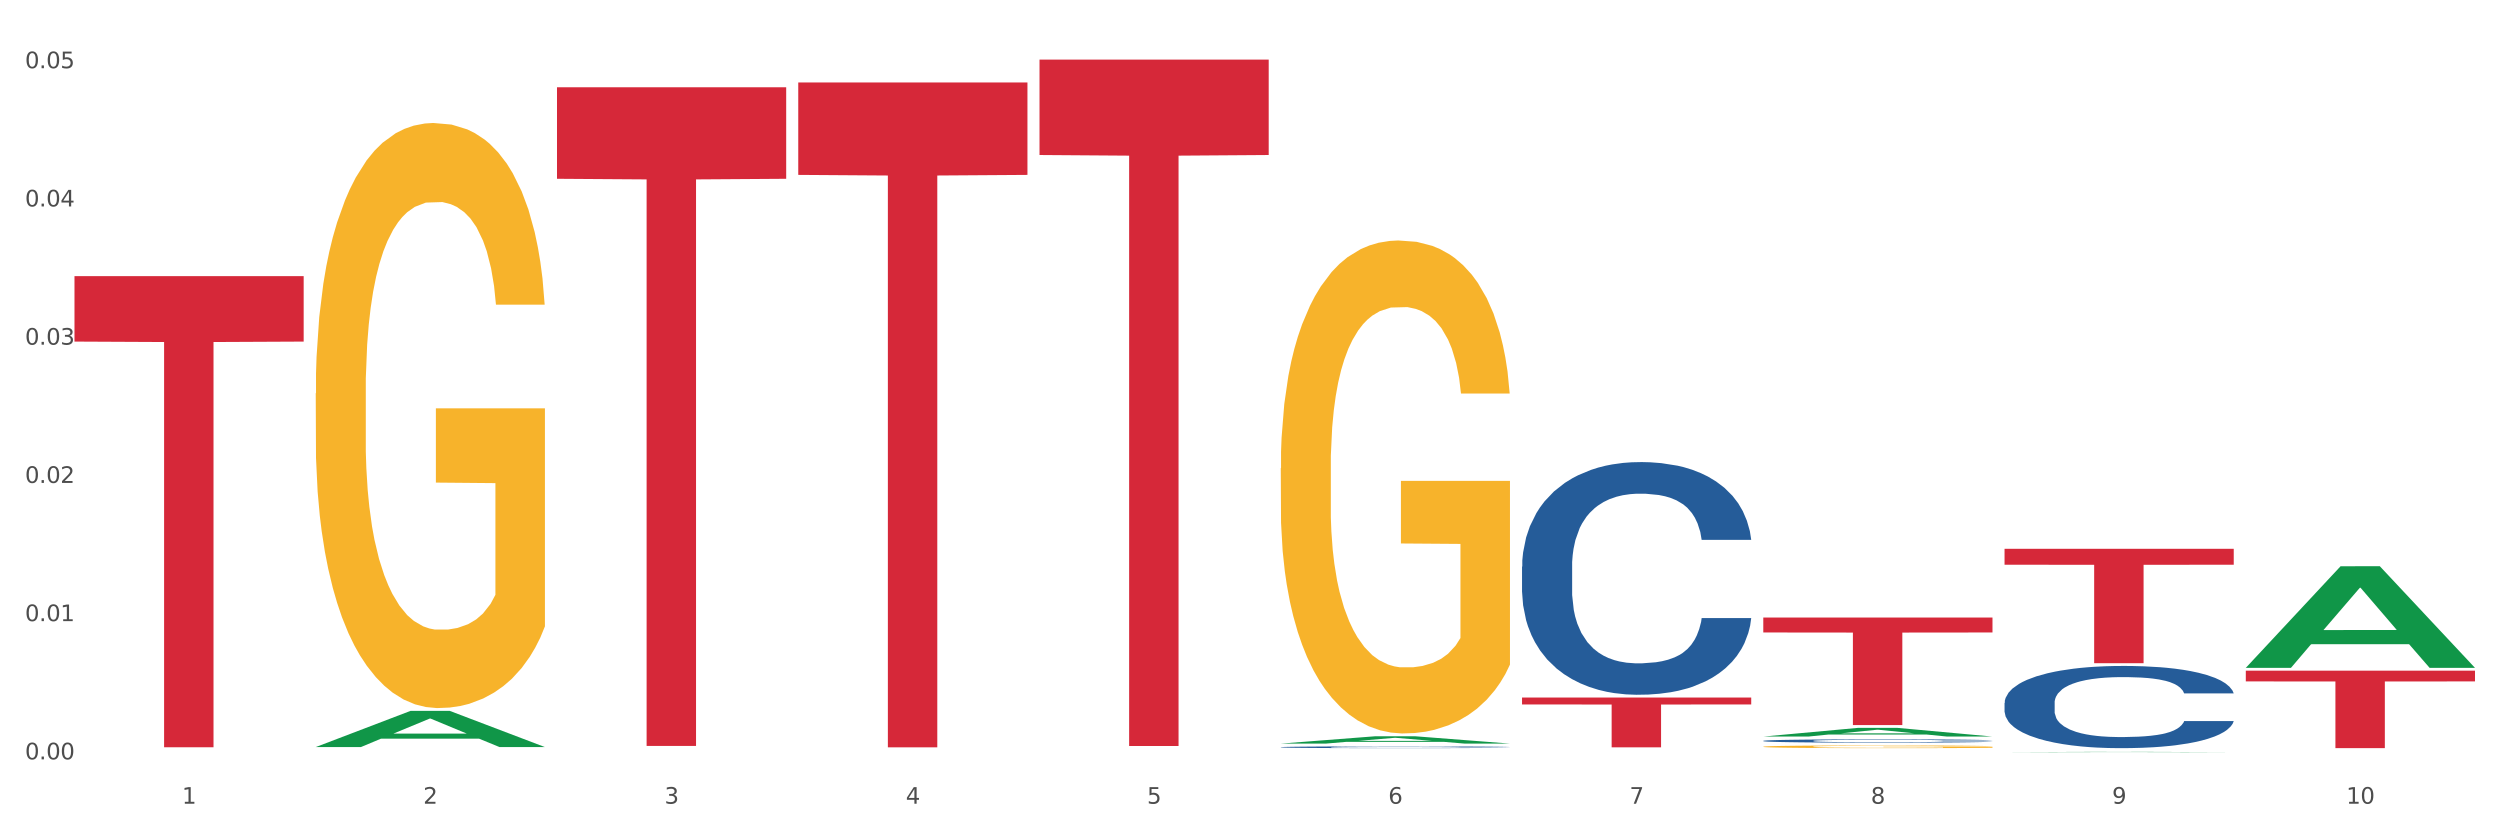
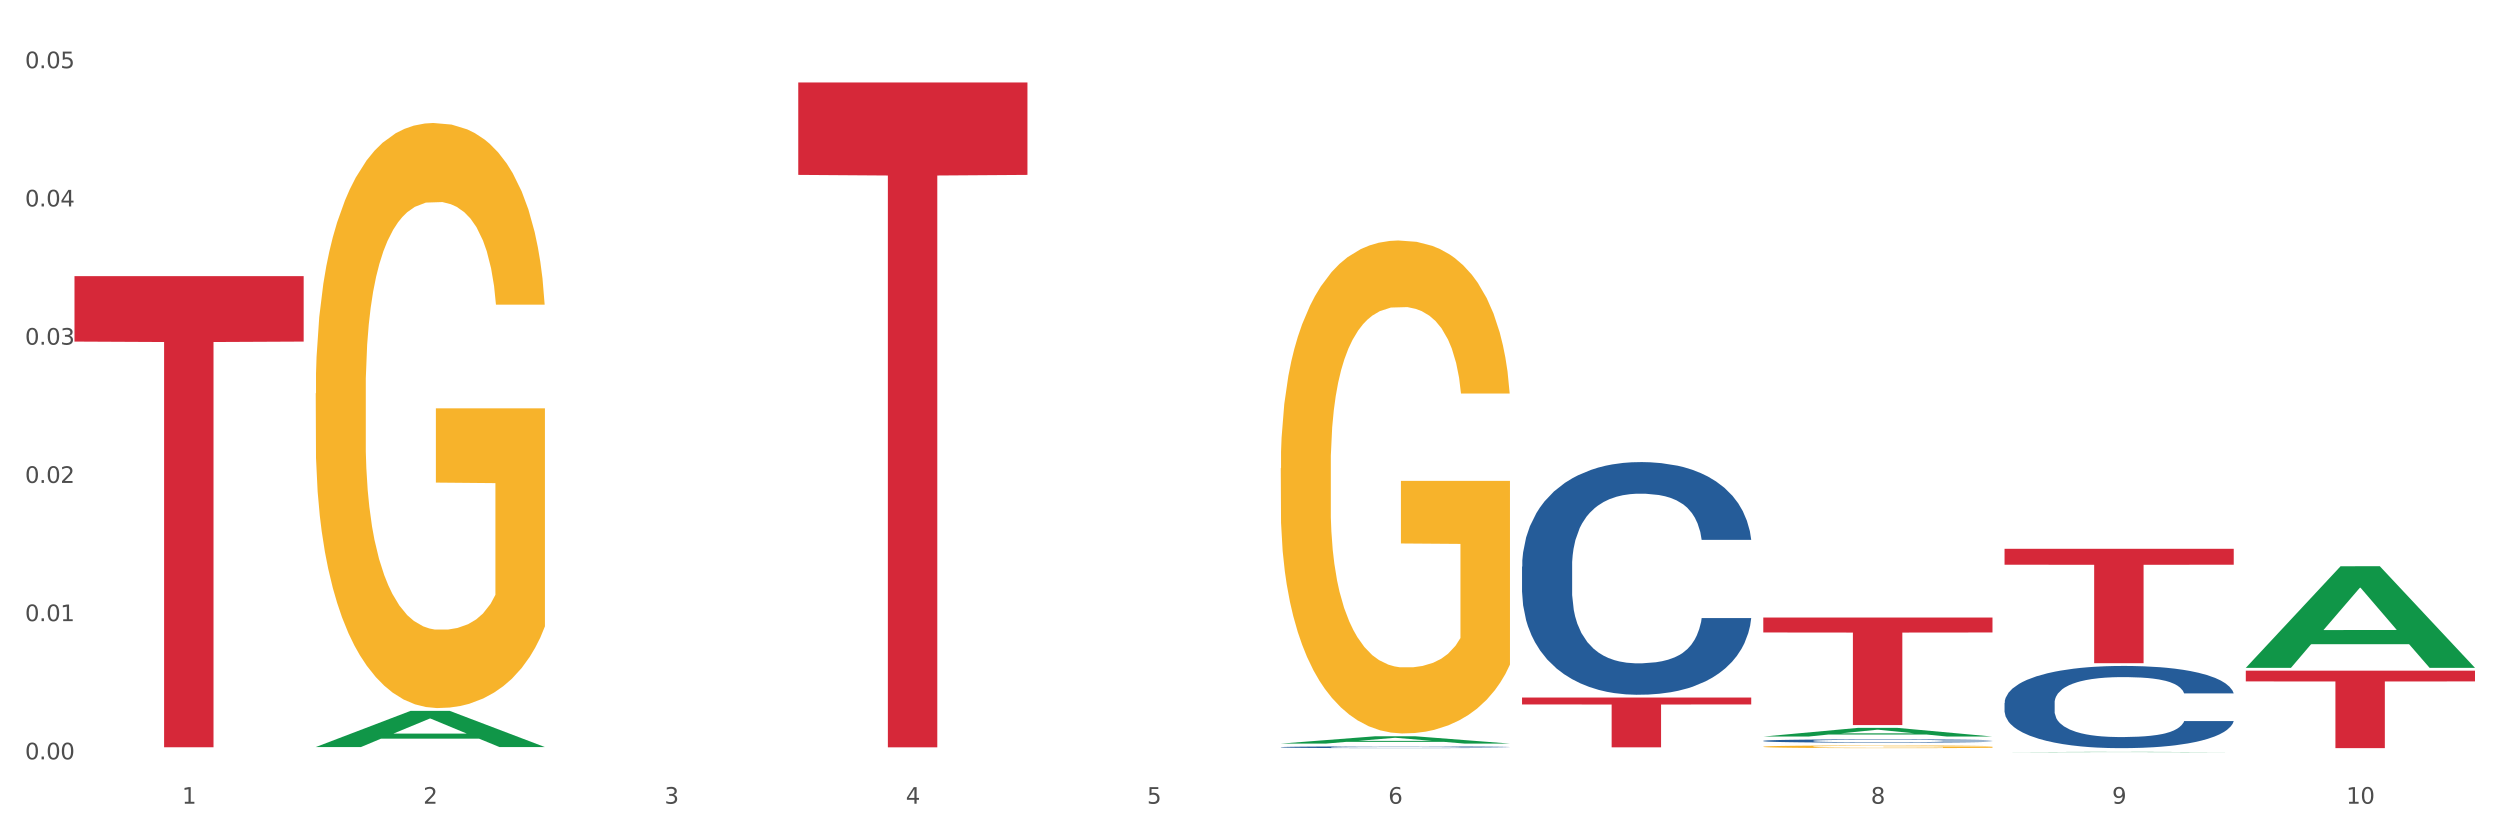
<svg xmlns="http://www.w3.org/2000/svg" xmlns:xlink="http://www.w3.org/1999/xlink" width="1080pt" height="360pt" viewBox="0 0 1080 360" version="1.1">
  <rect x="0" y="0" width="1080" height="360" fill="#333333" stroke="none" />
  <defs>
    <style type="text/css">*{stroke-linejoin: round; stroke-linecap: butt}</style>
  </defs>
  <g id="figure_1">
    <g id="patch_1">
      <path d="M 0 360  L 1080 360  L 1080 0  L 0 0  z " style="fill: #ffffff; stroke: #ffffff; stroke-linejoin: miter" />
    </g>
    <g id="axes_1">
      <g id="matplotlib.axis_1">
        <g id="xtick_1">
          <g id="text_1">
            <g style="fill: #4d4d4d" transform="translate(78.627 347.204) scale(0.096 -0.096)">
              <defs>
                <path id="DejaVuSans-31" d="M 794 531  L 1825 531  L 1825 4091  L 703 3866  L 703 4441  L 1819 4666  L 2450 4666  L 2450 531  L 3481 531  L 3481 0  L 794 0  L 794 531  z " transform="scale(0.016)" />
              </defs>
              <use xlink:href="#DejaVuSans-31" />
            </g>
          </g>
        </g>
        <g id="xtick_2">
          <g id="text_2">
            <g style="fill: #4d4d4d" transform="translate(182.851 347.204) scale(0.096 -0.096)">
              <defs>
                <path id="DejaVuSans-32" d="M 1228 531  L 3431 531  L 3431 0  L 469 0  L 469 531  Q 828 903 1448 1529  Q 2069 2156 2228 2338  Q 2531 2678 2651 2914  Q 2772 3150 2772 3378  Q 2772 3750 2511 3984  Q 2250 4219 1831 4219  Q 1534 4219 1204 4116  Q 875 4013 500 3803  L 500 4441  Q 881 4594 1212 4672  Q 1544 4750 1819 4750  Q 2544 4750 2975 4387  Q 3406 4025 3406 3419  Q 3406 3131 3298 2873  Q 3191 2616 2906 2266  Q 2828 2175 2409 1742  Q 1991 1309 1228 531  z " transform="scale(0.016)" />
              </defs>
              <use xlink:href="#DejaVuSans-32" />
            </g>
          </g>
        </g>
        <g id="xtick_3">
          <g id="text_3">
            <g style="fill: #4d4d4d" transform="translate(287.074 347.204) scale(0.096 -0.096)">
              <defs>
                <path id="DejaVuSans-33" d="M 2597 2516  Q 3050 2419 3304 2112  Q 3559 1806 3559 1356  Q 3559 666 3084 287  Q 2609 -91 1734 -91  Q 1441 -91 1130 -33  Q 819 25 488 141  L 488 750  Q 750 597 1062 519  Q 1375 441 1716 441  Q 2309 441 2620 675  Q 2931 909 2931 1356  Q 2931 1769 2642 2001  Q 2353 2234 1838 2234  L 1294 2234  L 1294 2753  L 1863 2753  Q 2328 2753 2575 2939  Q 2822 3125 2822 3475  Q 2822 3834 2567 4026  Q 2313 4219 1838 4219  Q 1578 4219 1281 4162  Q 984 4106 628 3988  L 628 4550  Q 988 4650 1302 4700  Q 1616 4750 1894 4750  Q 2613 4750 3031 4423  Q 3450 4097 3450 3541  Q 3450 3153 3228 2886  Q 3006 2619 2597 2516  z " transform="scale(0.016)" />
              </defs>
              <use xlink:href="#DejaVuSans-33" />
            </g>
          </g>
        </g>
        <g id="xtick_4">
          <g id="text_4">
            <g style="fill: #4d4d4d" transform="translate(391.298 347.204) scale(0.096 -0.096)">
              <defs>
                <path id="DejaVuSans-34" d="M 2419 4116  L 825 1625  L 2419 1625  L 2419 4116  z M 2253 4666  L 3047 4666  L 3047 1625  L 3713 1625  L 3713 1100  L 3047 1100  L 3047 0  L 2419 0  L 2419 1100  L 313 1100  L 313 1709  L 2253 4666  z " transform="scale(0.016)" />
              </defs>
              <use xlink:href="#DejaVuSans-34" />
            </g>
          </g>
        </g>
        <g id="xtick_5">
          <g id="text_5">
            <g style="fill: #4d4d4d" transform="translate(495.522 347.204) scale(0.096 -0.096)">
              <defs>
                <path id="DejaVuSans-35" d="M 691 4666  L 3169 4666  L 3169 4134  L 1269 4134  L 1269 2991  Q 1406 3038 1543 3061  Q 1681 3084 1819 3084  Q 2600 3084 3056 2656  Q 3513 2228 3513 1497  Q 3513 744 3044 326  Q 2575 -91 1722 -91  Q 1428 -91 1123 -41  Q 819 9 494 109  L 494 744  Q 775 591 1075 516  Q 1375 441 1709 441  Q 2250 441 2565 725  Q 2881 1009 2881 1497  Q 2881 1984 2565 2268  Q 2250 2553 1709 2553  Q 1456 2553 1204 2497  Q 953 2441 691 2322  L 691 4666  z " transform="scale(0.016)" />
              </defs>
              <use xlink:href="#DejaVuSans-35" />
            </g>
          </g>
        </g>
        <g id="xtick_6">
          <g id="text_6">
            <g style="fill: #4d4d4d" transform="translate(599.745 347.204) scale(0.096 -0.096)">
              <defs>
                <path id="DejaVuSans-36" d="M 2113 2584  Q 1688 2584 1439 2293  Q 1191 2003 1191 1497  Q 1191 994 1439 701  Q 1688 409 2113 409  Q 2538 409 2786 701  Q 3034 994 3034 1497  Q 3034 2003 2786 2293  Q 2538 2584 2113 2584  z M 3366 4563  L 3366 3988  Q 3128 4100 2886 4159  Q 2644 4219 2406 4219  Q 1781 4219 1451 3797  Q 1122 3375 1075 2522  Q 1259 2794 1537 2939  Q 1816 3084 2150 3084  Q 2853 3084 3261 2657  Q 3669 2231 3669 1497  Q 3669 778 3244 343  Q 2819 -91 2113 -91  Q 1303 -91 875 529  Q 447 1150 447 2328  Q 447 3434 972 4092  Q 1497 4750 2381 4750  Q 2619 4750 2861 4703  Q 3103 4656 3366 4563  z " transform="scale(0.016)" />
              </defs>
              <use xlink:href="#DejaVuSans-36" />
            </g>
          </g>
        </g>
        <g id="xtick_7">
          <g id="text_7">
            <g style="fill: #4d4d4d" transform="translate(703.969 347.204) scale(0.096 -0.096)">
              <defs>
-                 <path id="DejaVuSans-37" d="M 525 4666  L 3525 4666  L 3525 4397  L 1831 0  L 1172 0  L 2766 4134  L 525 4134  L 525 4666  z " transform="scale(0.016)" />
-               </defs>
+                 </defs>
              <use xlink:href="#DejaVuSans-37" />
            </g>
          </g>
        </g>
        <g id="xtick_8">
          <g id="text_8">
            <g style="fill: #4d4d4d" transform="translate(808.193 347.204) scale(0.096 -0.096)">
              <defs>
                <path id="DejaVuSans-38" d="M 2034 2216  Q 1584 2216 1326 1975  Q 1069 1734 1069 1313  Q 1069 891 1326 650  Q 1584 409 2034 409  Q 2484 409 2743 651  Q 3003 894 3003 1313  Q 3003 1734 2745 1975  Q 2488 2216 2034 2216  z M 1403 2484  Q 997 2584 770 2862  Q 544 3141 544 3541  Q 544 4100 942 4425  Q 1341 4750 2034 4750  Q 2731 4750 3128 4425  Q 3525 4100 3525 3541  Q 3525 3141 3298 2862  Q 3072 2584 2669 2484  Q 3125 2378 3379 2068  Q 3634 1759 3634 1313  Q 3634 634 3220 271  Q 2806 -91 2034 -91  Q 1263 -91 848 271  Q 434 634 434 1313  Q 434 1759 690 2068  Q 947 2378 1403 2484  z M 1172 3481  Q 1172 3119 1398 2916  Q 1625 2713 2034 2713  Q 2441 2713 2670 2916  Q 2900 3119 2900 3481  Q 2900 3844 2670 4047  Q 2441 4250 2034 4250  Q 1625 4250 1398 4047  Q 1172 3844 1172 3481  z " transform="scale(0.016)" />
              </defs>
              <use xlink:href="#DejaVuSans-38" />
            </g>
          </g>
        </g>
        <g id="xtick_9">
          <g id="text_9">
            <g style="fill: #4d4d4d" transform="translate(912.416 347.204) scale(0.096 -0.096)">
              <defs>
                <path id="DejaVuSans-39" d="M 703 97  L 703 672  Q 941 559 1184 500  Q 1428 441 1663 441  Q 2288 441 2617 861  Q 2947 1281 2994 2138  Q 2813 1869 2534 1725  Q 2256 1581 1919 1581  Q 1219 1581 811 2004  Q 403 2428 403 3163  Q 403 3881 828 4315  Q 1253 4750 1959 4750  Q 2769 4750 3195 4129  Q 3622 3509 3622 2328  Q 3622 1225 3098 567  Q 2575 -91 1691 -91  Q 1453 -91 1209 -44  Q 966 3 703 97  z M 1959 2075  Q 2384 2075 2632 2365  Q 2881 2656 2881 3163  Q 2881 3666 2632 3958  Q 2384 4250 1959 4250  Q 1534 4250 1286 3958  Q 1038 3666 1038 3163  Q 1038 2656 1286 2365  Q 1534 2075 1959 2075  z " transform="scale(0.016)" />
              </defs>
              <use xlink:href="#DejaVuSans-39" />
            </g>
          </g>
        </g>
        <g id="xtick_10">
          <g id="text_10">
            <g style="fill: #4d4d4d" transform="translate(1013.586 347.204) scale(0.096 -0.096)">
              <defs>
                <path id="DejaVuSans-30" d="M 2034 4250  Q 1547 4250 1301 3770  Q 1056 3291 1056 2328  Q 1056 1369 1301 889  Q 1547 409 2034 409  Q 2525 409 2770 889  Q 3016 1369 3016 2328  Q 3016 3291 2770 3770  Q 2525 4250 2034 4250  z M 2034 4750  Q 2819 4750 3233 4129  Q 3647 3509 3647 2328  Q 3647 1150 3233 529  Q 2819 -91 2034 -91  Q 1250 -91 836 529  Q 422 1150 422 2328  Q 422 3509 836 4129  Q 1250 4750 2034 4750  z " transform="scale(0.016)" />
              </defs>
              <use xlink:href="#DejaVuSans-31" />
              <use xlink:href="#DejaVuSans-30" transform="translate(63.623 0)" />
            </g>
          </g>
        </g>
        <g id="xtick_11" />
        <g id="xtick_12" />
        <g id="xtick_13" />
        <g id="xtick_14" />
        <g id="xtick_15" />
        <g id="xtick_16" />
        <g id="xtick_17" />
        <g id="xtick_18" />
        <g id="xtick_19" />
      </g>
      <g id="matplotlib.axis_2">
        <g id="ytick_1">
          <g id="text_11">
            <g style="fill: #4d4d4d" transform="translate(10.8 328.047) scale(0.096 -0.096)">
              <defs>
                <path id="DejaVuSans-2e" d="M 684 794  L 1344 794  L 1344 0  L 684 0  L 684 794  z " transform="scale(0.016)" />
              </defs>
              <use xlink:href="#DejaVuSans-30" />
              <use xlink:href="#DejaVuSans-2e" transform="translate(63.623 0)" />
              <use xlink:href="#DejaVuSans-30" transform="translate(95.41 0)" />
              <use xlink:href="#DejaVuSans-30" transform="translate(159.033 0)" />
            </g>
          </g>
        </g>
        <g id="ytick_2">
          <g id="text_12">
            <g style="fill: #4d4d4d" transform="translate(10.8 268.332) scale(0.096 -0.096)">
              <use xlink:href="#DejaVuSans-30" />
              <use xlink:href="#DejaVuSans-2e" transform="translate(63.623 0)" />
              <use xlink:href="#DejaVuSans-30" transform="translate(95.41 0)" />
              <use xlink:href="#DejaVuSans-31" transform="translate(159.033 0)" />
            </g>
          </g>
        </g>
        <g id="ytick_3">
          <g id="text_13">
            <g style="fill: #4d4d4d" transform="translate(10.8 208.617) scale(0.096 -0.096)">
              <use xlink:href="#DejaVuSans-30" />
              <use xlink:href="#DejaVuSans-2e" transform="translate(63.623 0)" />
              <use xlink:href="#DejaVuSans-30" transform="translate(95.41 0)" />
              <use xlink:href="#DejaVuSans-32" transform="translate(159.033 0)" />
            </g>
          </g>
        </g>
        <g id="ytick_4">
          <g id="text_14">
            <g style="fill: #4d4d4d" transform="translate(10.8 148.903) scale(0.096 -0.096)">
              <use xlink:href="#DejaVuSans-30" />
              <use xlink:href="#DejaVuSans-2e" transform="translate(63.623 0)" />
              <use xlink:href="#DejaVuSans-30" transform="translate(95.41 0)" />
              <use xlink:href="#DejaVuSans-33" transform="translate(159.033 0)" />
            </g>
          </g>
        </g>
        <g id="ytick_5">
          <g id="text_15">
            <g style="fill: #4d4d4d" transform="translate(10.8 89.188) scale(0.096 -0.096)">
              <use xlink:href="#DejaVuSans-30" />
              <use xlink:href="#DejaVuSans-2e" transform="translate(63.623 0)" />
              <use xlink:href="#DejaVuSans-30" transform="translate(95.41 0)" />
              <use xlink:href="#DejaVuSans-34" transform="translate(159.033 0)" />
            </g>
          </g>
        </g>
        <g id="ytick_6">
          <g id="text_16">
            <g style="fill: #4d4d4d" transform="translate(10.8 29.473) scale(0.096 -0.096)">
              <use xlink:href="#DejaVuSans-30" />
              <use xlink:href="#DejaVuSans-2e" transform="translate(63.623 0)" />
              <use xlink:href="#DejaVuSans-30" transform="translate(95.41 0)" />
              <use xlink:href="#DejaVuSans-35" transform="translate(159.033 0)" />
            </g>
          </g>
        </g>
        <g id="ytick_7" />
        <g id="ytick_8" />
        <g id="ytick_9" />
        <g id="ytick_10" />
        <g id="ytick_11" />
      </g>
      <g id="PolyCollection_1">
        <path d="M 136.399 322.713  L 136.501 322.698  L 177.331 307.107  L 194.275 307.092  L 235.411 322.742  L 215.813 322.742  L 206.932 319.098  L 164.775 319.098  L 164.469 319.156  L 155.895 322.742  L 136.399 322.742  L 136.399 322.713  L 170.083 316.923  L 201.624 316.908  L 186.007 310.428  L 185.803 310.398  L 185.599 310.442  L 169.981 316.908  L 170.083 316.923  L 136.399 322.713  z " clip-path="url(#p3af35591d9)" style="fill: #109648" />
        <path d="M 344.846 35.638  L 443.858 35.638  L 443.858 75.552  L 404.91 75.821  L 404.91 322.853  L 383.559 322.853  L 383.559 75.821  L 344.846 75.552  L 344.846 35.908  L 344.846 35.638  z " clip-path="url(#p3af35591d9)" style="fill: #d62839" />
-         <path d="M 240.622 37.69  L 339.635 37.69  L 339.635 77.235  L 300.687 77.502  L 300.687 322.251  L 279.336 322.251  L 279.336 77.502  L 240.622 77.235  L 240.622 37.957  L 240.622 37.69  z " clip-path="url(#p3af35591d9)" style="fill: #d62839" />
        <path d="M 32.175 119.278  L 131.187 119.278  L 131.187 147.565  L 92.239 147.756  L 92.239 322.826  L 70.888 322.826  L 70.888 147.756  L 32.175 147.565  L 32.175 119.47  L 32.175 119.278  z " clip-path="url(#p3af35591d9)" style="fill: #d62839" />
        <path d="M 761.74 266.77  L 860.753 266.77  L 860.753 273.228  L 821.805 273.272  L 821.805 313.243  L 800.454 313.243  L 800.454 273.272  L 761.74 273.228  L 761.74 266.814  L 761.74 266.77  z " clip-path="url(#p3af35591d9)" style="fill: #d62839" />
        <path d="M 865.964 237.092  L 964.976 237.092  L 964.976 243.957  L 926.028 244.003  L 926.028 286.491  L 904.677 286.491  L 904.677 244.003  L 865.964 243.957  L 865.964 237.138  L 865.964 237.092  z " clip-path="url(#p3af35591d9)" style="fill: #d62839" />
        <path d="M 970.188 289.716  L 1069.2 289.716  L 1069.2 294.37  L 1030.252 294.402  L 1030.252 323.205  L 1008.901 323.205  L 1008.901 294.402  L 970.188 294.37  L 970.188 289.748  L 970.188 289.716  z " clip-path="url(#p3af35591d9)" style="fill: #d62839" />
        <path d="M 761.74 322.573  L 761.857 322.571  L 761.857 322.533  L 762.091 322.5  L 763.26 322.419  L 765.013 322.352  L 766.299 322.317  L 767.585 322.288  L 769.105 322.259  L 770.975 322.229  L 774.365 322.185  L 776.469 322.162  L 779.041 322.139  L 783.717 322.104  L 787.107 322.085  L 790.614 322.069  L 796.342 322.049  L 800.083 322.041  L 804.057 322.034  L 808.85 322.03  L 812.474 322.029  L 820.423 322.032  L 827.203 322.042  L 830.476 322.049  L 834.685 322.062  L 836.906 322.071  L 840.529 322.088  L 844.27 322.111  L 846.842 322.13  L 850.7 322.166  L 853.622 322.203  L 856.311 322.248  L 857.713 322.279  L 858.766 322.308  L 859.701 322.342  L 860.636 322.394  L 839.594 322.394  L 838.776 322.357  L 837.49 322.321  L 835.62 322.287  L 833.983 322.265  L 831.178 322.238  L 828.606 322.221  L 825.917 322.208  L 822.644 322.198  L 820.072 322.192  L 816.448 322.188  L 809.318 322.189  L 804.525 322.198  L 801.252 322.208  L 799.148 322.218  L 797.277 322.229  L 795.173 322.244  L 792.718 322.266  L 790.965 322.287  L 789.211 322.313  L 787.809 322.338  L 786.523 322.368  L 785.471 322.401  L 784.652 322.434  L 783.951 322.475  L 783.366 322.542  L 783.366 322.69  L 783.6 322.723  L 784.185 322.767  L 784.886 322.8  L 786.055 322.84  L 787.107 322.867  L 789.094 322.906  L 791.315 322.938  L 793.069 322.958  L 794.822 322.975  L 797.862 322.999  L 801.252 323.018  L 804.174 323.03  L 808.149 323.041  L 810.837 323.045  L 813.175 323.047  L 818.903 323.047  L 822.995 323.044  L 827.554 323.037  L 831.061 323.027  L 833.983 323.015  L 837.256 322.996  L 839.36 322.978  L 839.36 322.753  L 813.643 322.752  L 813.643 322.603  L 860.753 322.603  L 860.753 323.041  L 858.766 323.063  L 856.544 323.084  L 854.206 323.102  L 850.7 323.125  L 846.491 323.146  L 842.751 323.161  L 838.776 323.174  L 834.1 323.186  L 828.021 323.197  L 824.281 323.201  L 819.605 323.204  L 814.111 323.205  L 809.318 323.203  L 804.642 323.198  L 799.732 323.188  L 794.939 323.174  L 791.315 323.16  L 787.692 323.143  L 783.834 323.12  L 780.795 323.099  L 778.457 323.08  L 775.885 323.055  L 773.079 323.023  L 770.975 322.994  L 769.105 322.964  L 767.118 322.925  L 765.715 322.892  L 764.312 322.85  L 763.494 322.819  L 762.559 322.77  L 761.857 322.703  L 761.74 322.573  z " clip-path="url(#p3af35591d9)" style="fill: #f7b32b" />
-         <path d="M 449.069 25.759  L 548.082 25.759  L 548.082 66.964  L 509.134 67.242  L 509.134 322.262  L 487.783 322.262  L 487.783 67.242  L 449.069 66.964  L 449.069 26.038  L 449.069 25.759  z " clip-path="url(#p3af35591d9)" style="fill: #d62839" />
        <path d="M 553.293 202.298  L 553.41 202.104  L 553.41 195.102  L 553.644 189.072  L 554.813 174.485  L 556.566 162.426  L 557.852 156.007  L 559.138 150.756  L 560.658 145.504  L 562.528 140.058  L 565.918 132.084  L 568.022 127.999  L 570.594 123.72  L 575.27 117.496  L 578.66 113.995  L 582.167 111.078  L 587.895 107.577  L 591.636 106.021  L 595.61 104.854  L 600.403 104.076  L 604.027 103.881  L 611.976 104.465  L 618.756 106.215  L 622.029 107.577  L 626.237 109.911  L 628.458 111.467  L 632.082 114.579  L 635.823 118.663  L 638.395 122.164  L 642.252 128.777  L 645.175 135.39  L 647.863 143.559  L 649.266 149.2  L 650.318 154.451  L 651.253 160.481  L 652.189 170.011  L 631.147 170.011  L 630.329 163.204  L 629.043 156.785  L 627.173 150.561  L 625.536 146.671  L 622.73 141.809  L 620.159 138.697  L 617.47 136.363  L 614.197 134.418  L 611.625 133.445  L 608.001 132.667  L 600.87 132.862  L 596.078 134.418  L 592.805 136.363  L 590.7 138.113  L 588.83 140.058  L 586.726 142.781  L 584.271 146.866  L 582.518 150.561  L 580.764 155.229  L 579.361 159.897  L 578.075 165.343  L 577.023 171.178  L 576.205 177.208  L 575.504 184.599  L 574.919 196.852  L 574.919 223.499  L 575.153 229.528  L 575.737 237.503  L 576.439 243.532  L 577.608 250.729  L 578.66 255.591  L 580.647 262.593  L 582.868 268.428  L 584.622 272.124  L 586.375 275.236  L 589.415 279.515  L 592.805 283.016  L 595.727 285.155  L 599.702 287.1  L 602.39 287.878  L 604.728 288.267  L 610.456 288.267  L 614.548 287.684  L 619.107 286.322  L 622.613 284.572  L 625.536 282.432  L 628.809 278.931  L 630.913 275.625  L 630.913 234.974  L 605.196 234.78  L 605.196 207.744  L 652.306 207.744  L 652.306 287.1  L 650.318 291.185  L 648.097 294.88  L 645.759 298.187  L 642.252 302.271  L 638.044 306.161  L 634.303 308.884  L 630.329 311.218  L 625.653 313.358  L 619.574 315.303  L 615.833 316.081  L 611.158 316.664  L 605.663 316.859  L 600.87 316.47  L 596.195 315.497  L 591.285 313.747  L 586.492 311.218  L 582.868 308.69  L 579.244 305.578  L 575.387 301.493  L 572.347 297.603  L 570.009 294.102  L 567.438 289.629  L 564.632 283.794  L 562.528 278.542  L 560.658 273.096  L 558.67 266.094  L 557.268 260.065  L 555.865 252.479  L 555.047 246.839  L 554.111 238.086  L 553.41 225.833  L 553.293 202.298  z " clip-path="url(#p3af35591d9)" style="fill: #f7b32b" />
        <path d="M 657.517 301.34  L 756.529 301.34  L 756.529 304.33  L 717.581 304.35  L 717.581 322.852  L 696.23 322.852  L 696.23 304.35  L 657.517 304.33  L 657.517 301.36  L 657.517 301.34  z " clip-path="url(#p3af35591d9)" style="fill: #d62839" />
        <path d="M 553.293 321.226  L 553.395 321.223  L 594.225 318.056  L 611.169 318.053  L 652.306 321.232  L 632.707 321.232  L 623.827 320.492  L 581.67 320.492  L 581.364 320.504  L 572.789 321.232  L 553.293 321.232  L 553.293 321.226  L 586.978 320.05  L 618.519 320.047  L 602.901 318.731  L 602.697 318.725  L 602.493 318.734  L 586.876 320.047  L 586.978 320.05  L 553.293 321.226  z " clip-path="url(#p3af35591d9)" style="fill: #109648" />
        <path d="M 761.74 318.183  L 761.842 318.18  L 802.672 314.441  L 819.617 314.438  L 860.753 318.191  L 841.154 318.191  L 832.274 317.317  L 790.117 317.317  L 789.811 317.331  L 781.237 318.191  L 761.74 318.191  L 761.74 318.183  L 795.425 316.795  L 826.966 316.792  L 811.349 315.238  L 811.144 315.231  L 810.94 315.241  L 795.323 316.792  L 795.425 316.795  L 761.74 318.183  z " clip-path="url(#p3af35591d9)" style="fill: #109648" />
        <path d="M 865.964 324.949  L 866.066 324.949  L 906.896 324.796  L 923.84 324.796  L 964.976 324.95  L 945.378 324.95  L 936.498 324.914  L 894.341 324.914  L 894.034 324.914  L 885.46 324.95  L 865.964 324.95  L 865.964 324.949  L 899.649 324.892  L 931.19 324.892  L 915.572 324.829  L 915.368 324.828  L 915.164 324.829  L 899.547 324.892  L 899.649 324.892  L 865.964 324.949  z " clip-path="url(#p3af35591d9)" style="fill: #109648" />
        <path d="M 970.188 288.439  L 970.29 288.398  L 1011.12 244.629  L 1028.064 244.587  L 1069.2 288.522  L 1049.602 288.522  L 1040.721 278.291  L 998.564 278.291  L 998.258 278.456  L 989.684 288.522  L 970.188 288.522  L 970.188 288.439  L 1003.872 272.186  L 1035.413 272.144  L 1019.796 253.952  L 1019.592 253.869  L 1019.388 253.993  L 1003.77 272.144  L 1003.872 272.186  L 970.188 288.439  z " clip-path="url(#p3af35591d9)" style="fill: #109648" />
        <path d="M 761.74 320.036  L 761.857 320.035  L 761.857 319.998  L 762.208 319.948  L 763.496 319.855  L 765.134 319.785  L 767.943 319.703  L 769.465 319.668  L 771.454 319.63  L 775.551 319.568  L 780.232 319.515  L 783.509 319.486  L 785.967 319.467  L 791.467 319.434  L 794.627 319.42  L 797.904 319.408  L 800.713 319.4  L 805.395 319.39  L 809.14 319.386  L 813.47 319.385  L 817.098 319.386  L 821.897 319.392  L 828.919 319.408  L 831.611 319.417  L 835.239 319.433  L 838.984 319.454  L 842.027 319.475  L 845.538 319.506  L 849.166 319.545  L 852.677 319.596  L 855.135 319.642  L 857.125 319.691  L 858.88 319.75  L 860.168 319.815  L 860.753 319.87  L 839.335 319.87  L 838.75 319.821  L 837.58 319.768  L 836.409 319.732  L 835.122 319.703  L 833.132 319.67  L 831.377 319.648  L 828.451 319.623  L 825.759 319.607  L 823.535 319.598  L 820.843 319.59  L 815.109 319.582  L 811.012 319.582  L 808.438 319.585  L 805.278 319.592  L 802.586 319.601  L 799.426 319.617  L 796.968 319.634  L 794.51 319.656  L 793.106 319.672  L 790.999 319.701  L 789.595 319.725  L 787.722 319.766  L 786.669 319.795  L 784.796 319.871  L 783.977 319.926  L 783.626 319.965  L 783.392 320.007  L 783.392 320.214  L 784.094 320.306  L 784.679 320.346  L 785.616 320.391  L 787.371 320.449  L 789.946 320.506  L 792.638 320.547  L 794.862 320.572  L 796.968 320.591  L 799.075 320.605  L 801.65 320.619  L 803.756 320.627  L 806.916 320.635  L 810.661 320.639  L 813.587 320.639  L 819.556 320.632  L 822.248 320.625  L 824.823 320.616  L 827.632 320.601  L 829.855 320.586  L 831.143 320.574  L 833.249 320.549  L 834.888 320.522  L 836.292 320.492  L 837.229 320.465  L 838.282 320.425  L 839.101 320.38  L 839.335 320.357  L 860.753 320.357  L 860.285 320.404  L 859.465 320.451  L 857.827 320.513  L 856.539 320.549  L 854.55 320.592  L 852.443 320.629  L 849.517 320.67  L 846.825 320.701  L 844.017 320.727  L 840.974 320.751  L 835.473 320.784  L 833.483 320.793  L 829.27 320.809  L 825.993 320.819  L 821.195 320.828  L 816.279 320.833  L 811.13 320.834  L 806.565 320.832  L 801.533 320.824  L 798.373 320.816  L 794.862 320.804  L 790.765 320.785  L 786.903 320.763  L 783.275 320.736  L 779.881 320.706  L 776.721 320.672  L 772.625 320.615  L 769.582 320.559  L 767.358 320.507  L 765.837 320.464  L 764.315 320.408  L 763.496 320.37  L 762.208 320.277  L 761.74 320.191  L 761.74 320.036  z " clip-path="url(#p3af35591d9)" style="fill: #255c99" />
        <path d="M 657.517 244.784  L 657.634 244.692  L 657.634 242.122  L 657.985 238.633  L 659.272 232.206  L 660.911 227.34  L 663.72 221.648  L 665.241 219.261  L 667.231 216.598  L 671.327 212.283  L 676.008 208.611  L 679.285 206.591  L 681.743 205.306  L 687.244 203.011  L 690.404 202.001  L 693.681 201.174  L 696.49 200.624  L 701.171 199.981  L 704.916 199.705  L 709.247 199.614  L 712.875 199.705  L 717.673 200.073  L 724.695 201.174  L 727.387 201.817  L 731.015 202.919  L 734.76 204.388  L 737.803 205.857  L 741.314 207.968  L 744.943 210.723  L 748.454 214.211  L 750.911 217.425  L 752.901 220.822  L 754.657 224.953  L 755.944 229.452  L 756.529 233.216  L 735.112 233.216  L 734.526 229.819  L 733.356 226.147  L 732.186 223.668  L 730.898 221.648  L 728.909 219.353  L 727.153 217.884  L 724.227 216.139  L 721.535 215.038  L 719.312 214.395  L 716.62 213.844  L 710.885 213.293  L 706.789 213.293  L 704.214 213.477  L 701.054 213.936  L 698.362 214.579  L 695.202 215.68  L 692.745 216.874  L 690.287 218.435  L 688.882 219.536  L 686.776 221.556  L 685.371 223.209  L 683.499 226.055  L 682.445 228.075  L 680.573 233.308  L 679.754 237.164  L 679.402 239.826  L 679.168 242.764  L 679.168 257.087  L 679.871 263.513  L 680.456 266.268  L 681.392 269.389  L 683.148 273.429  L 685.722 277.377  L 688.414 280.223  L 690.638 281.967  L 692.745 283.253  L 694.851 284.263  L 697.426 285.181  L 699.533 285.732  L 702.693 286.282  L 706.438 286.558  L 709.364 286.558  L 715.332 286.099  L 718.024 285.64  L 720.599 284.997  L 723.408 283.987  L 725.632 282.885  L 726.919 282.059  L 729.026 280.315  L 730.664 278.479  L 732.069 276.367  L 733.005 274.531  L 734.058 271.776  L 734.877 268.655  L 735.112 267.002  L 756.529 267.002  L 756.061 270.307  L 755.242 273.521  L 753.603 277.836  L 752.316 280.315  L 750.326 283.344  L 748.22 285.915  L 745.294 288.761  L 742.602 290.873  L 739.793 292.709  L 736.75 294.362  L 731.249 296.657  L 729.26 297.3  L 725.046 298.401  L 721.769 299.044  L 716.971 299.687  L 712.055 300.054  L 706.906 300.146  L 702.341 299.962  L 697.309 299.411  L 694.149 298.86  L 690.638 298.034  L 686.542 296.749  L 682.679 295.188  L 679.051 293.352  L 675.657 291.24  L 672.497 288.853  L 668.401 284.905  L 665.358 281.049  L 663.134 277.469  L 661.613 274.439  L 660.091 270.583  L 659.272 267.92  L 657.985 261.494  L 657.517 255.526  L 657.517 244.784  z " clip-path="url(#p3af35591d9)" style="fill: #255c99" />
        <path d="M 136.399 169.931  L 136.516 169.7  L 136.516 161.39  L 136.749 154.234  L 137.918 136.92  L 139.672 122.608  L 140.958 114.99  L 142.244 108.757  L 143.763 102.525  L 145.634 96.061  L 149.024 86.597  L 151.128 81.749  L 153.699 76.67  L 158.375 69.283  L 161.765 65.128  L 165.272 61.666  L 171 57.51  L 174.741 55.664  L 178.716 54.279  L 183.508 53.355  L 187.132 53.124  L 195.081 53.817  L 201.861 55.894  L 205.135 57.51  L 209.343 60.28  L 211.564 62.127  L 215.188 65.821  L 218.928 70.668  L 221.5 74.824  L 225.358 82.672  L 228.28 90.521  L 230.969 100.216  L 232.372 106.911  L 233.424 113.143  L 234.359 120.3  L 235.294 131.611  L 214.253 131.611  L 213.434 123.531  L 212.148 115.914  L 210.278 108.527  L 208.641 103.91  L 205.836 98.139  L 203.264 94.445  L 200.576 91.675  L 197.302 89.367  L 194.731 88.212  L 191.107 87.289  L 183.976 87.52  L 179.183 89.367  L 175.91 91.675  L 173.806 93.753  L 171.936 96.061  L 169.831 99.293  L 167.377 104.141  L 165.623 108.527  L 163.87 114.067  L 162.467 119.607  L 161.181 126.071  L 160.129 132.996  L 159.311 140.152  L 158.609 148.924  L 158.025 163.467  L 158.025 195.093  L 158.259 202.249  L 158.843 211.713  L 159.544 218.87  L 160.713 227.411  L 161.765 233.182  L 163.753 241.492  L 165.974 248.417  L 167.727 252.803  L 169.481 256.497  L 172.52 261.575  L 175.91 265.731  L 178.833 268.27  L 182.807 270.578  L 185.496 271.502  L 187.834 271.963  L 193.562 271.963  L 197.653 271.271  L 202.212 269.655  L 205.719 267.577  L 208.641 265.038  L 211.915 260.883  L 214.019 256.959  L 214.019 208.712  L 188.301 208.482  L 188.301 176.394  L 235.411 176.394  L 235.411 270.578  L 233.424 275.426  L 231.203 279.812  L 228.865 283.736  L 225.358 288.584  L 221.15 293.201  L 217.409 296.433  L 213.434 299.203  L 208.758 301.742  L 202.68 304.051  L 198.939 304.974  L 194.263 305.666  L 188.769 305.897  L 183.976 305.436  L 179.3 304.281  L 174.39 302.204  L 169.598 299.203  L 165.974 296.202  L 162.35 292.508  L 158.492 287.661  L 155.453 283.044  L 153.115 278.889  L 150.543 273.579  L 147.738 266.654  L 145.634 260.421  L 143.763 253.958  L 141.776 245.647  L 140.373 238.491  L 138.97 229.488  L 138.152 222.794  L 137.217 212.406  L 136.516 197.863  L 136.399 169.931  z " clip-path="url(#p3af35591d9)" style="fill: #f7b32b" />
        <path d="M 553.293 322.776  L 553.41 322.776  L 553.41 322.756  L 553.761 322.729  L 555.049 322.679  L 556.687 322.641  L 559.496 322.597  L 561.017 322.579  L 563.007 322.558  L 567.103 322.525  L 571.785 322.496  L 575.062 322.48  L 577.52 322.47  L 583.02 322.453  L 586.18 322.445  L 589.457 322.438  L 592.266 322.434  L 596.948 322.429  L 600.693 322.427  L 605.023 322.426  L 608.651 322.427  L 613.45 322.43  L 620.472 322.438  L 623.164 322.443  L 626.792 322.452  L 630.537 322.463  L 633.58 322.475  L 637.091 322.491  L 640.719 322.512  L 644.23 322.539  L 646.688 322.564  L 648.677 322.591  L 650.433 322.623  L 651.72 322.658  L 652.306 322.687  L 630.888 322.687  L 630.303 322.66  L 629.132 322.632  L 627.962 322.613  L 626.675 322.597  L 624.685 322.579  L 622.929 322.568  L 620.004 322.554  L 617.312 322.546  L 615.088 322.541  L 612.396 322.537  L 606.661 322.532  L 602.565 322.532  L 599.99 322.534  L 596.83 322.537  L 594.139 322.542  L 590.979 322.551  L 588.521 322.56  L 586.063 322.572  L 584.659 322.581  L 582.552 322.596  L 581.148 322.609  L 579.275 322.631  L 578.222 322.647  L 576.349 322.687  L 575.53 322.717  L 575.179 322.738  L 574.945 322.761  L 574.945 322.872  L 575.647 322.921  L 576.232 322.943  L 577.168 322.967  L 578.924 322.998  L 581.499 323.029  L 584.191 323.051  L 586.414 323.064  L 588.521 323.074  L 590.628 323.082  L 593.202 323.089  L 595.309 323.094  L 598.469 323.098  L 602.214 323.1  L 605.14 323.1  L 611.109 323.096  L 613.801 323.093  L 616.375 323.088  L 619.184 323.08  L 621.408 323.072  L 622.695 323.065  L 624.802 323.052  L 626.441 323.037  L 627.845 323.021  L 628.781 323.007  L 629.835 322.985  L 630.654 322.961  L 630.888 322.948  L 652.306 322.948  L 651.837 322.974  L 651.018 322.999  L 649.38 323.032  L 648.092 323.052  L 646.103 323.075  L 643.996 323.095  L 641.07 323.117  L 638.378 323.133  L 635.569 323.148  L 632.526 323.16  L 627.026 323.178  L 625.036 323.183  L 620.823 323.192  L 617.546 323.197  L 612.747 323.202  L 607.832 323.205  L 602.682 323.205  L 598.118 323.204  L 593.085 323.2  L 589.925 323.195  L 586.414 323.189  L 582.318 323.179  L 578.456 323.167  L 574.828 323.153  L 571.434 323.136  L 568.274 323.118  L 564.177 323.087  L 561.135 323.057  L 558.911 323.03  L 557.389 323.006  L 555.868 322.976  L 555.049 322.956  L 553.761 322.906  L 553.293 322.86  L 553.293 322.776  z " clip-path="url(#p3af35591d9)" style="fill: #255c99" />
        <path d="M 865.964 303.645  L 866.081 303.613  L 866.081 302.705  L 866.432 301.472  L 867.719 299.201  L 869.358 297.482  L 872.167 295.471  L 873.688 294.628  L 875.678 293.687  L 879.774 292.162  L 884.456 290.865  L 887.733 290.151  L 890.19 289.697  L 895.691 288.886  L 898.851 288.529  L 902.128 288.237  L 904.937 288.043  L 909.618 287.816  L 913.364 287.718  L 917.694 287.686  L 921.322 287.718  L 926.12 287.848  L 933.143 288.237  L 935.834 288.465  L 939.463 288.854  L 943.208 289.373  L 946.251 289.892  L 949.762 290.638  L 953.39 291.611  L 956.901 292.844  L 959.359 293.979  L 961.348 295.179  L 963.104 296.639  L 964.391 298.228  L 964.976 299.558  L 943.559 299.558  L 942.974 298.358  L 941.803 297.061  L 940.633 296.185  L 939.346 295.471  L 937.356 294.66  L 935.6 294.141  L 932.674 293.525  L 929.983 293.136  L 927.759 292.908  L 925.067 292.714  L 919.332 292.519  L 915.236 292.519  L 912.661 292.584  L 909.501 292.746  L 906.81 292.973  L 903.65 293.363  L 901.192 293.784  L 898.734 294.336  L 897.33 294.725  L 895.223 295.439  L 893.819 296.023  L 891.946 297.028  L 890.893 297.742  L 889.02 299.591  L 888.201 300.953  L 887.85 301.894  L 887.616 302.932  L 887.616 307.992  L 888.318 310.263  L 888.903 311.236  L 889.839 312.339  L 891.595 313.766  L 894.17 315.161  L 896.861 316.166  L 899.085 316.783  L 901.192 317.237  L 903.298 317.594  L 905.873 317.918  L 907.98 318.113  L 911.14 318.307  L 914.885 318.405  L 917.811 318.405  L 923.78 318.242  L 926.472 318.08  L 929.046 317.853  L 931.855 317.496  L 934.079 317.107  L 935.366 316.815  L 937.473 316.199  L 939.111 315.55  L 940.516 314.804  L 941.452 314.155  L 942.505 313.182  L 943.325 312.079  L 943.559 311.495  L 964.976 311.495  L 964.508 312.663  L 963.689 313.798  L 962.05 315.323  L 960.763 316.199  L 958.773 317.269  L 956.667 318.177  L 953.741 319.183  L 951.049 319.929  L 948.24 320.578  L 945.197 321.162  L 939.697 321.973  L 937.707 322.2  L 933.494 322.589  L 930.217 322.816  L 925.418 323.043  L 920.503 323.173  L 915.353 323.205  L 910.789 323.14  L 905.756 322.946  L 902.596 322.751  L 899.085 322.459  L 894.989 322.005  L 891.127 321.454  L 887.499 320.805  L 884.105 320.059  L 880.945 319.215  L 876.848 317.821  L 873.805 316.458  L 871.582 315.193  L 870.06 314.123  L 868.539 312.76  L 867.719 311.82  L 866.432 309.549  L 865.964 307.441  L 865.964 303.645  z " clip-path="url(#p3af35591d9)" style="fill: #255c99" />
      </g>
    </g>
  </g>
  <defs>
    <clipPath id="p3af35591d9">
      <rect x="32.175" y="10.8" width="1037.025" height="329.109" />
    </clipPath>
  </defs>
</svg>